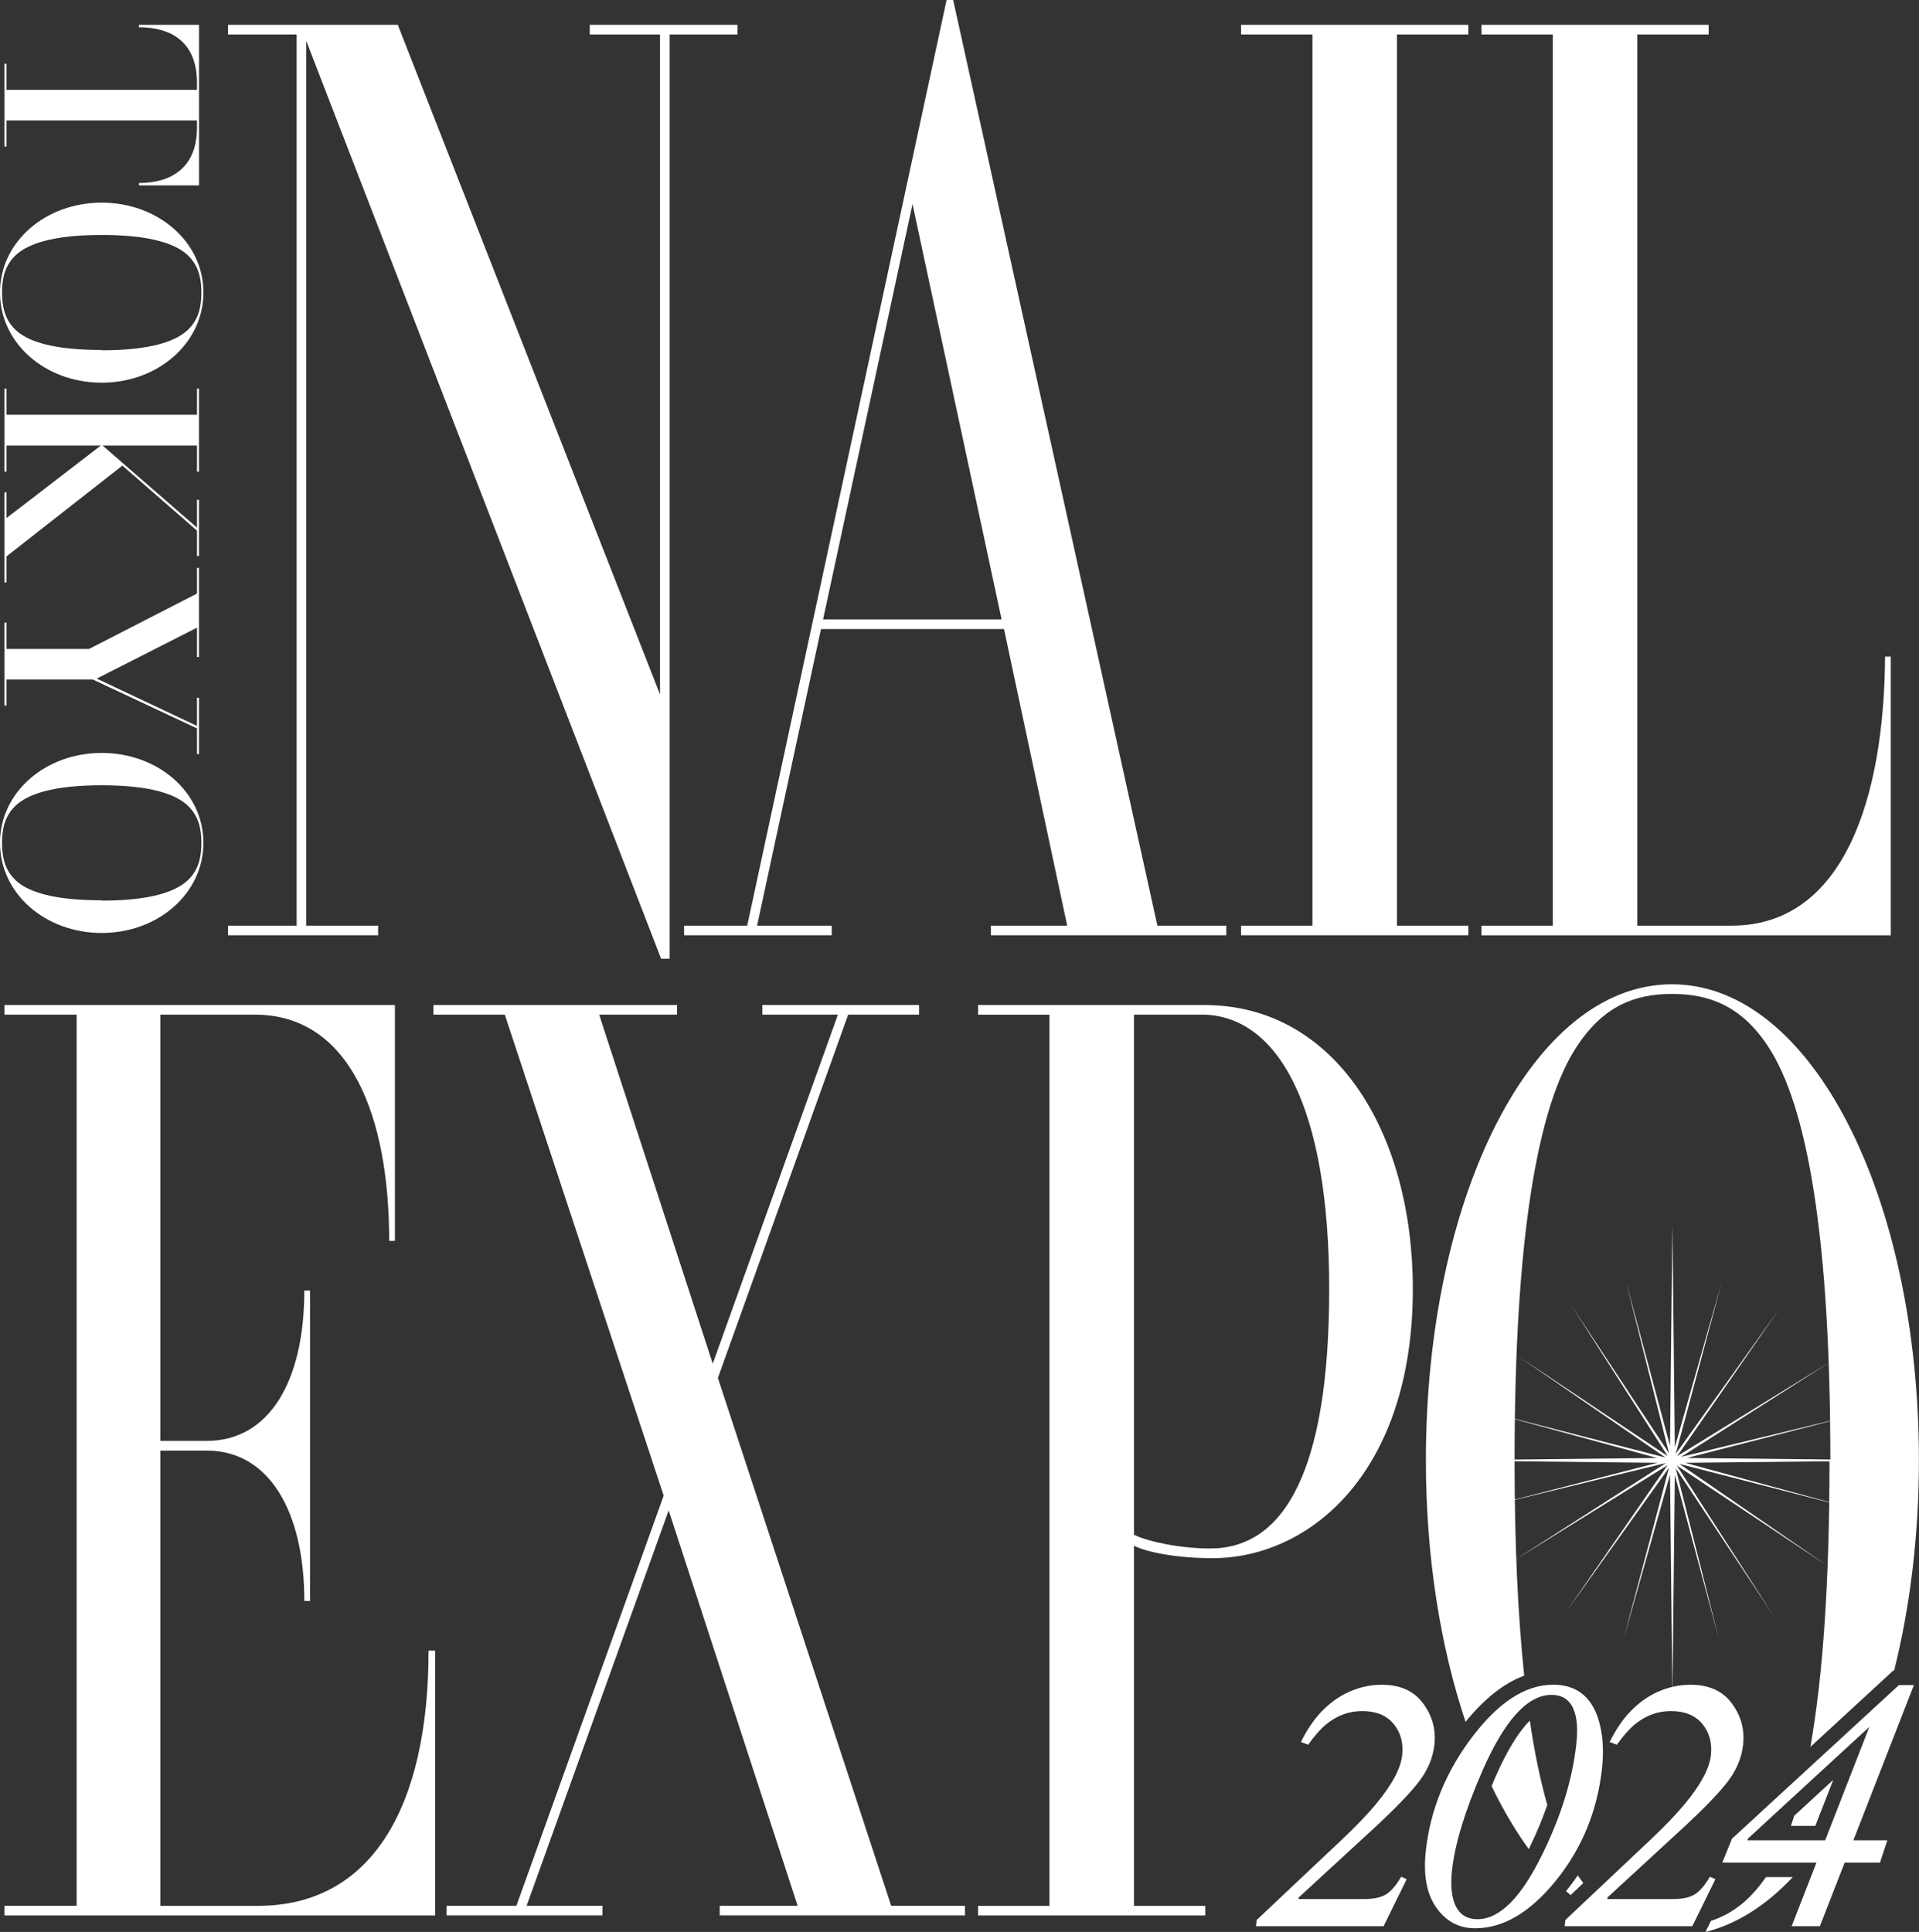
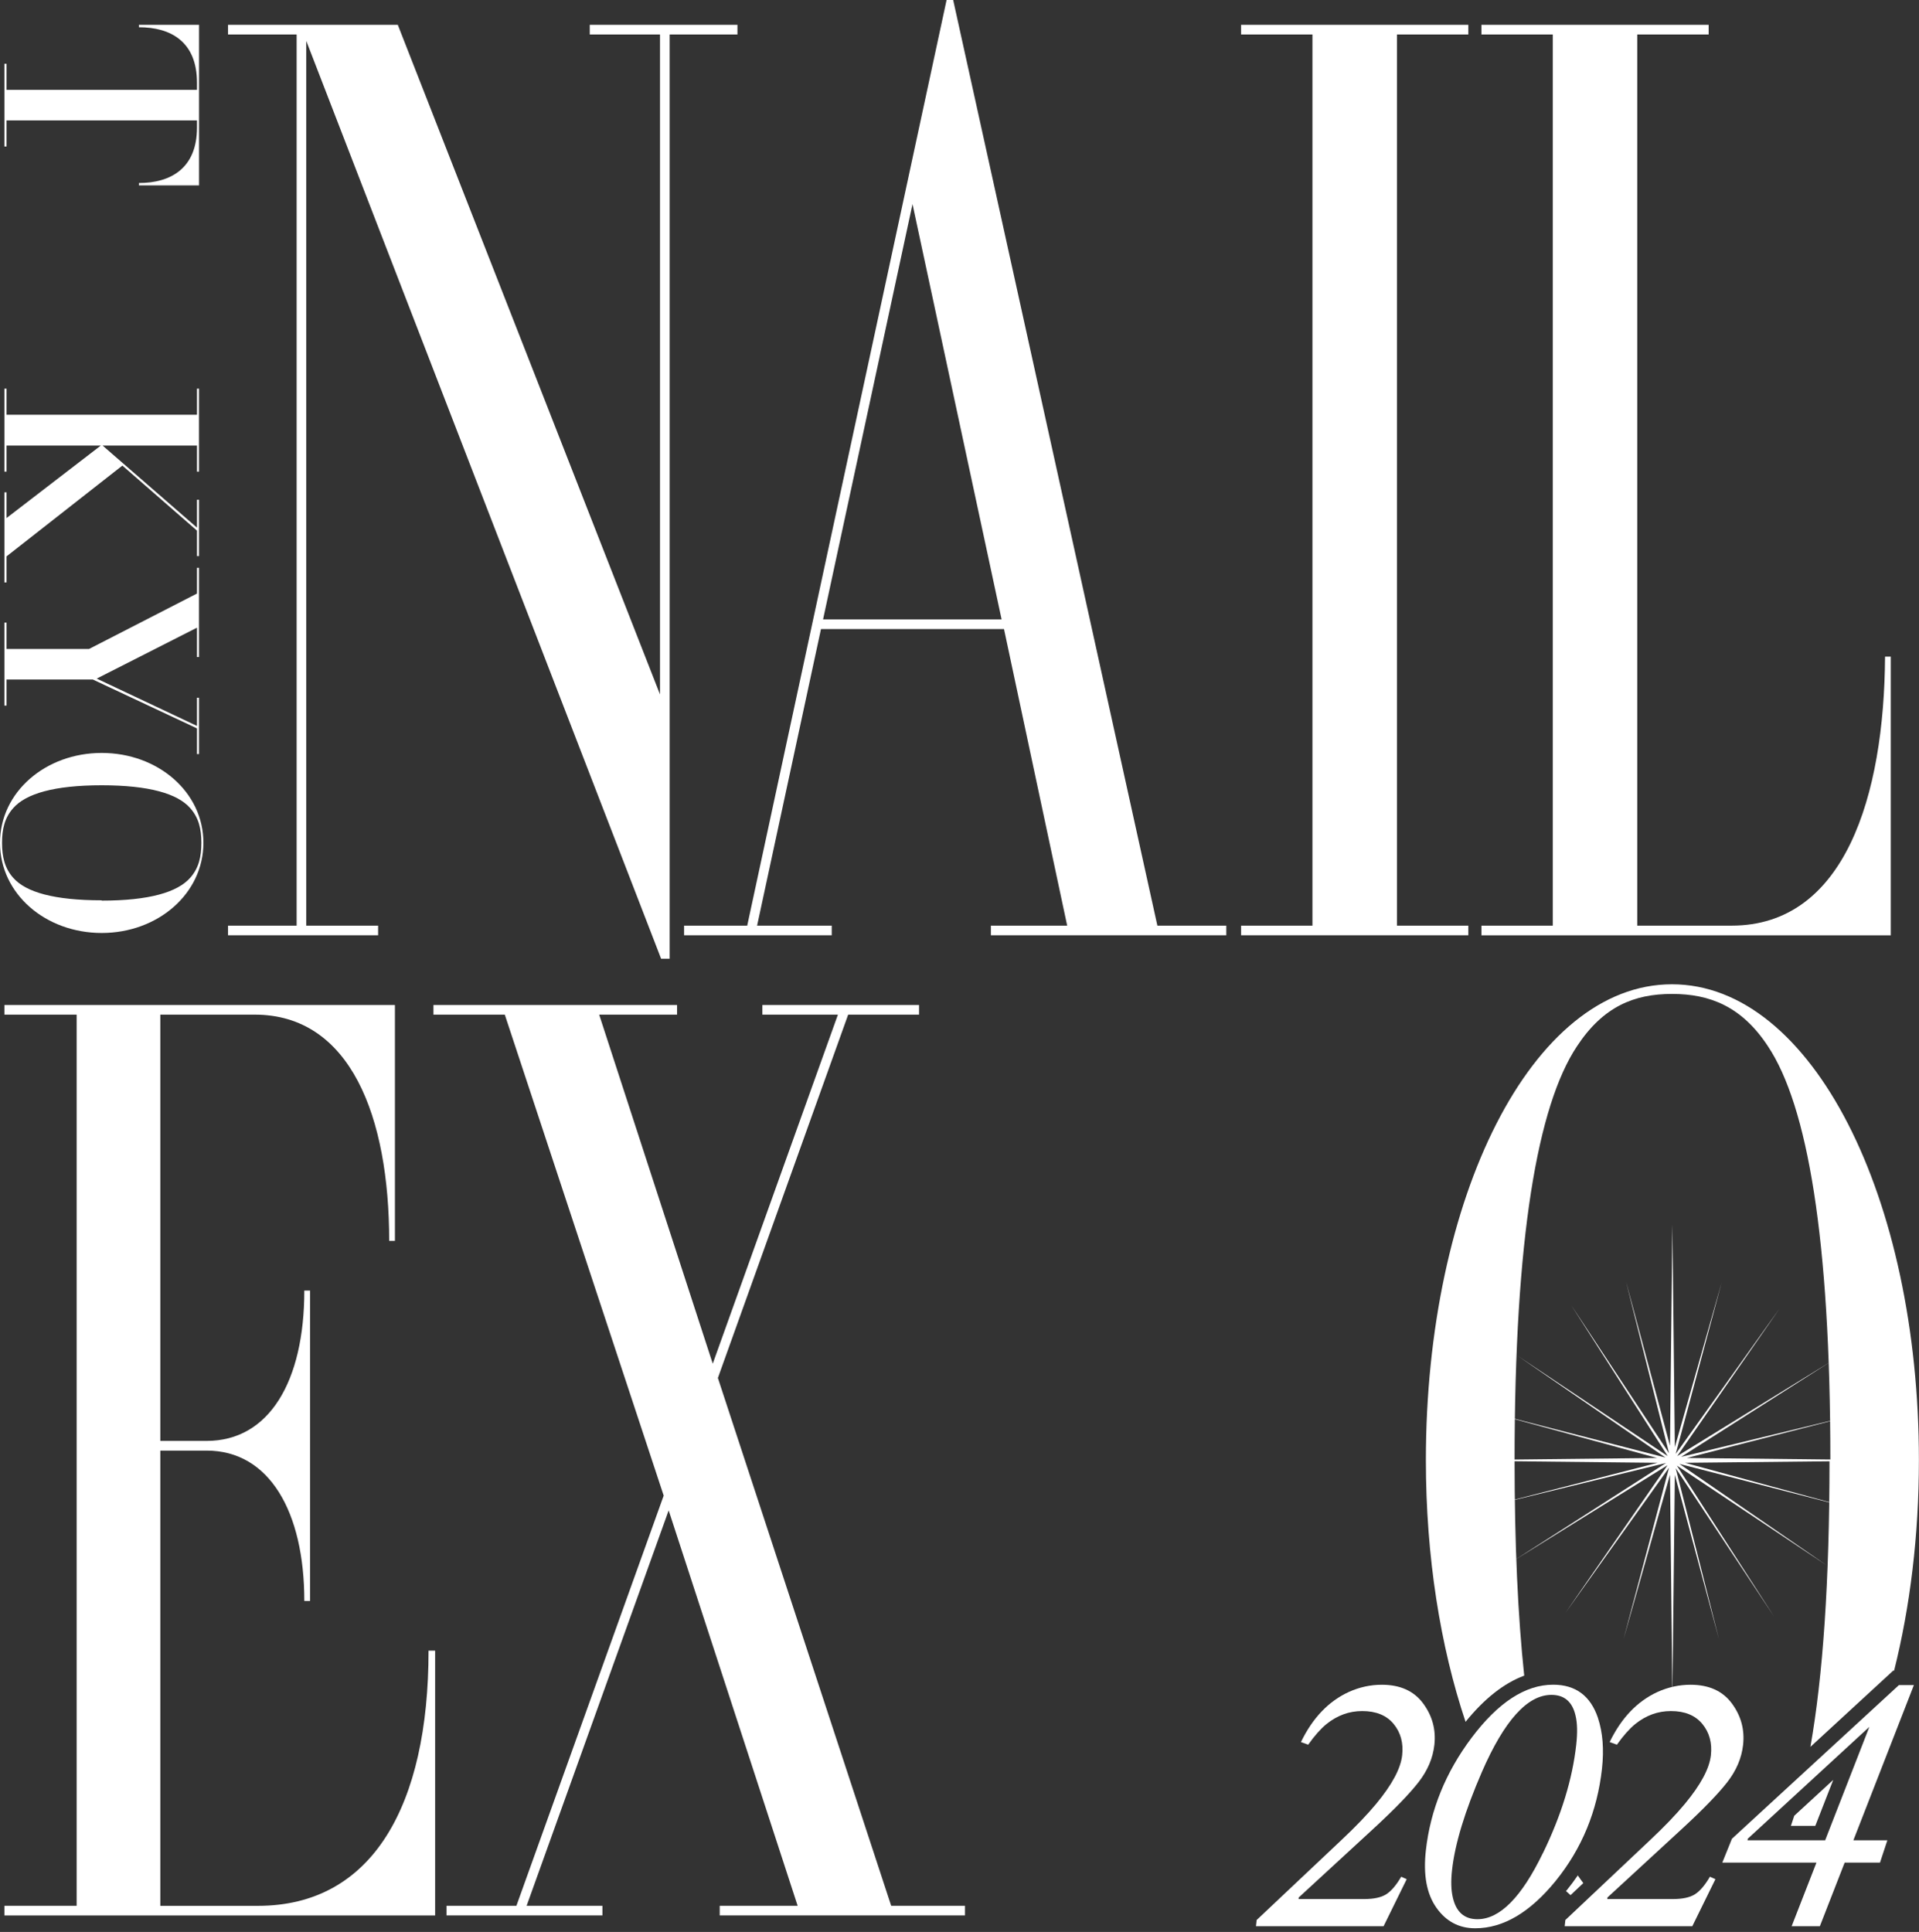
<svg xmlns="http://www.w3.org/2000/svg" id="_レイヤー_2" data-name="レイヤー_2" viewBox="0 0 431.89 434.82">
  <rect x="0" y="0" width="431.89" height="434.82" fill="#333333" stroke="none" />
  <defs>
    <style>
      .cls-1 {
        fill: #fff;
      }
    </style>
  </defs>
  <g id="_レイヤー_1-2" data-name="レイヤー_1">
    <g>
      <g>
        <path class="cls-1" d="M31.26,41.19c7.23,0,13.07-3.37,13.07-12.47v-1.62H1.46v5.87h-.46V14.35h.46v5.87h42.87v-1.62c0-9.17-5.84-12.47-13.07-12.47v-.54h13.54v36.14h-13.54v-.54Z" />
-         <path class="cls-1" d="M0,65.83c0-11.46,10.29-20.22,22.89-20.22s22.89,8.77,22.89,20.22-10.28,20.3-22.89,20.3S0,77.36,0,65.83ZM22.89,78.84c10.68,0,17.05-1.89,19.91-5.13,1.93-2.16,2.52-4.72,2.52-7.89s-.6-5.66-2.52-7.82c-2.85-3.24-9.22-5.12-19.91-5.12s-17.06,1.89-19.91,5.12c-1.93,2.16-2.52,4.72-2.52,7.82s.59,5.73,2.52,7.89c2.85,3.24,9.22,5.06,19.91,5.06v.07Z" />
        <path class="cls-1" d="M1,110.8h.46v5.8l21.23-16.32H1.46v5.87h-.46v-18.68h.46v5.87h42.87v-5.87h.46v18.68h-.46v-5.87h-21.24l21.24,18.47v-6.27h.46v12.67h-.46v-5.73l-16.79-14.63L1.46,125.23v5.86h-.46v-20.29Z" />
        <path class="cls-1" d="M44.33,163.93l-23.43-10.99H1.46v5.87h-.46v-18.68h.46v5.93h18.58l24.29-12.47v-5.8h.46v20.09h-.46v-6.61l-22.56,11.46,22.56,10.65v-6.34h.46v12.67h-.46v-5.8Z" />
        <path class="cls-1" d="M0,189.69c0-11.46,10.29-20.23,22.89-20.23s22.89,8.76,22.89,20.23-10.28,20.29-22.89,20.29S0,201.21,0,189.69ZM22.89,202.7c10.68,0,17.05-1.89,19.91-5.13,1.93-2.16,2.52-4.72,2.52-7.88s-.6-5.66-2.52-7.82c-2.85-3.24-9.22-5.13-19.91-5.13s-17.06,1.89-19.91,5.13c-1.93,2.16-2.52,4.71-2.52,7.82s.59,5.73,2.52,7.88c2.85,3.24,9.22,5.06,19.91,5.06v.07Z" />
      </g>
      <g>
        <g>
          <path class="cls-1" d="M279.32,210.5v-2.17h16.06V7.76h-16.06v-2.17h51.14v2.17h-16.06v200.57h16.06v2.17h-51.14Z" />
          <path class="cls-1" d="M260.48,208.33L214.52,0h-.04s-1.44,0-1.44,0l-44.87,208.33h-14.21v2.17h33.23v-2.17h-16.8l14.38-66.75h41.19l14.22,66.75h-17.17v2.17h52.98v-2.17h-15.51ZM185.24,139.4l20.13-93.47,20.05,93.47h-40.18Z" />
          <path class="cls-1" d="M333.41,210.5v-2.17h16.06V7.76h-16.06v-2.17h51.14v2.17h-16.06v200.57h21.23c25.48,0,34.34-29.19,34.53-60.54h1.29v62.72h-92.13Z" />
        </g>
        <polygon class="cls-1" points="132.73 5.59 132.73 7.76 148.54 7.76 148.54 156.29 89.53 5.59 51.32 5.59 51.32 7.76 66.76 7.76 66.76 208.33 51.32 208.33 51.32 210.5 85.1 210.5 85.1 208.33 68.93 208.33 68.93 9.21 148.79 215.78 150.71 215.78 150.71 7.76 165.97 7.76 165.97 5.59 132.73 5.59" />
      </g>
      <g>
        <path class="cls-1" d="M1,431.1v-2.17h16.25v-200.57H1v-2.17h87.88v53.09h-1.29c0-27.94-8.68-50.92-30.28-50.92h-21.23v95.94h10.44c14.03,0,21.97-13.35,21.97-33.84h1.29v69.86h-1.29c0-20.18-7.94-33.84-21.97-33.84h-10.44v102.46h21.97c25.84,0,38.4-22.67,38.4-57.44h1.48v59.61H1Z" />
-         <path class="cls-1" d="M272.75,350.69c-7.57,0-14.4-1.24-17.54-2.79v81.04h16.06v2.17h-51.14v-2.17h16.06v-200.57h-16.06v-2.17h50.95c29.35,0,46.89,28.56,46.89,63.96,0,40.67-22.71,60.54-45.23,60.54ZM270.35,228.36h-15.14v117.05c3.14,1.55,10.34,3.1,17.17,3.1,16.43,0,26.77-17.08,26.77-58.37s-11.63-61.79-28.8-61.79Z" />
        <polygon class="cls-1" points="375.85 325.38 376.39 275.56 376.94 325.71 387.46 288.68 377.14 327.22 400.46 294.59 377.48 327.72 412.08 306.42 378.36 327.89 417.4 318.45 379.66 328.14 430.27 328.69 379.24 329.23 417.27 339.59 377.98 329.48 411.28 352.42 377.4 329.86 399.24 363.78 377.14 330.45 386.87 368.94 376.94 331.92 376.39 381.73 375.85 331.92 365.4 368.9 375.64 330.32 352.36 362.94 375.3 329.77 340.75 351.2 374.96 329.27 335.38 338.92 373.04 329.23 322.55 328.69 372.95 328.14 335.55 317.95 374.84 328.05 341.58 305.16 375.34 327.72 353.62 293.76 375.64 327.09 365.95 288.43 375.85 325.38" />
        <polygon class="cls-1" points="200.57 428.93 161.54 310.05 161.59 310.07 190.89 228.36 206.84 228.36 206.84 226.19 171.58 226.19 171.58 228.36 188.58 228.36 160.41 306.92 134.85 228.36 152.38 228.36 152.38 226.19 97.55 226.19 97.55 228.36 113.61 228.36 149.37 336.61 116.22 428.93 100.5 428.93 100.5 431.1 135.58 431.1 135.58 428.93 118.52 428.93 150.49 339.94 179.52 428.93 161.98 428.93 161.98 431.1 217.18 431.1 217.18 428.93 200.57 428.93" />
        <g>
-           <path class="cls-1" d="M335.71,402c2.52,5.24,5.32,9.99,8.35,14.16.09-.17.17-.34.26-.52h0c1.55-3.19,2.85-6.33,3.92-9.41-1.54-5.36-2.86-11.67-3.94-18.97-2.54,2.52-5.2,6.86-7.8,12.82-.28.65-.54,1.28-.8,1.92Z" />
          <path class="cls-1" d="M356.35,423.83c-.42-.55-.84-1.13-1.25-1.74-.77,1.12-1.59,2.23-2.46,3.3-.07.08-.13.15-.2.23.34.31.69.62,1.03.91l2.86-2.7Z" />
-           <path class="cls-1" d="M403.49,422.47h-6.05c-3.66,5.32-7.74,8.35-12.38,9.86l-1.22,2.49c7.12-1.78,13.74-6.06,19.65-12.35Z" />
          <path class="cls-1" d="M403.82,408.65c-.25.79-.5,1.55-.76,2.29h5.49l4.04-10.35-8.76,8.06Z" />
          <path class="cls-1" d="M343.04,377.13c-1.42-13.38-2.17-29.47-2.17-48.49,0-49.98,5.17-79.79,14.03-93.14,5.91-9,12.92-11.8,21.41-11.8s15.7,2.8,21.6,11.8c8.86,13.35,14.03,43.16,14.03,93.14h-.19c0,27.35-1.49,48.64-4.3,64.52l18.64-17.16h.2c3.59-14.29,5.58-30.38,5.58-47.36,0-58.99-24-107.11-55.58-107.11s-55.38,48.12-55.38,107.11c0,21.72,3.26,41.96,8.93,58.88,4.23-5.22,8.64-8.69,13.17-10.38Z" />
        </g>
      </g>
      <g>
        <path class="cls-1" d="M282.8,432.15l19.04-17.96c3.26-3.06,5.89-5.8,7.9-8.23,3.55-4.29,5.5-7.92,5.83-10.9.31-2.77-.33-5.12-1.92-7.06-1.59-1.93-3.95-2.9-7.07-2.9-2.95,0-5.63.98-8.06,2.94-1.3,1.07-2.67,2.61-4.1,4.63l-1.63-.59c2.63-5.44,6.23-9.2,10.8-11.29,2.38-1.07,4.85-1.61,7.4-1.61,4.13,0,7.23,1.4,9.3,4.2,2.07,2.8,2.91,5.91,2.53,9.33-.33,2.98-1.53,5.79-3.59,8.43-2.06,2.64-5.45,6.13-10.16,10.47l-16.78,15.45-.04.35h14.78c2.15,0,3.8-.35,4.93-1.06,1.13-.71,2.26-2.03,3.39-3.96l1.24.55-5.2,10.58h-28.72l.15-1.37Z" />
        <path class="cls-1" d="M359.64,386.67c1.08,3.27,1.38,7.07.9,11.41-1.06,9.57-4.54,17.98-10.42,25.25-5.79,7.11-11.82,10.66-18.11,10.66-3.66,0-6.57-1.55-8.75-4.65-2.18-3.1-2.97-7.38-2.36-12.84,1.01-9.12,4.44-17.58,10.28-25.37,5.99-7.97,12.11-11.96,18.37-11.96,5.05,0,8.41,2.5,10.09,7.49ZM347.26,417.06c4.13-8.5,6.63-16.62,7.49-24.39.3-2.69.25-4.86-.15-6.51-.71-3.14-2.52-4.7-5.44-4.7-5.4,0-10.61,5.78-15.64,17.33-3.83,8.83-6.07,16.19-6.72,22.07-.28,2.48-.22,4.56.18,6.23.75,3.24,2.59,4.86,5.54,4.86,5.03,0,9.94-4.97,14.73-14.9Z" />
        <path class="cls-1" d="M352.28,432.15l19.04-17.96c3.26-3.06,5.89-5.8,7.9-8.23,3.55-4.29,5.5-7.92,5.83-10.9.31-2.77-.33-5.12-1.92-7.06-1.59-1.93-3.95-2.9-7.07-2.9-2.95,0-5.63.98-8.06,2.94-1.3,1.07-2.67,2.61-4.1,4.63l-1.63-.59c2.63-5.44,6.23-9.2,10.8-11.29,2.38-1.07,4.85-1.61,7.4-1.61,4.13,0,7.23,1.4,9.3,4.2,2.07,2.8,2.91,5.91,2.53,9.33-.33,2.98-1.53,5.79-3.59,8.43-2.06,2.64-5.45,6.13-10.16,10.47l-16.78,15.45-.04.35h14.78c2.15,0,3.8-.35,4.93-1.06,1.13-.71,2.26-2.03,3.39-3.96l1.24.55-5.2,10.58h-28.72l.15-1.37Z" />
        <path class="cls-1" d="M427.38,379.26h3.36l-13.62,34.93h7.65l-1.66,5.02h-7.95l-5.58,14.31h-6.35l5.58-14.31h-21.19l2.17-5.37,37.58-34.58ZM420.74,388.61h.03l-27.42,25.23-.05.35h17.47l9.97-25.58Z" />
      </g>
    </g>
  </g>
</svg>